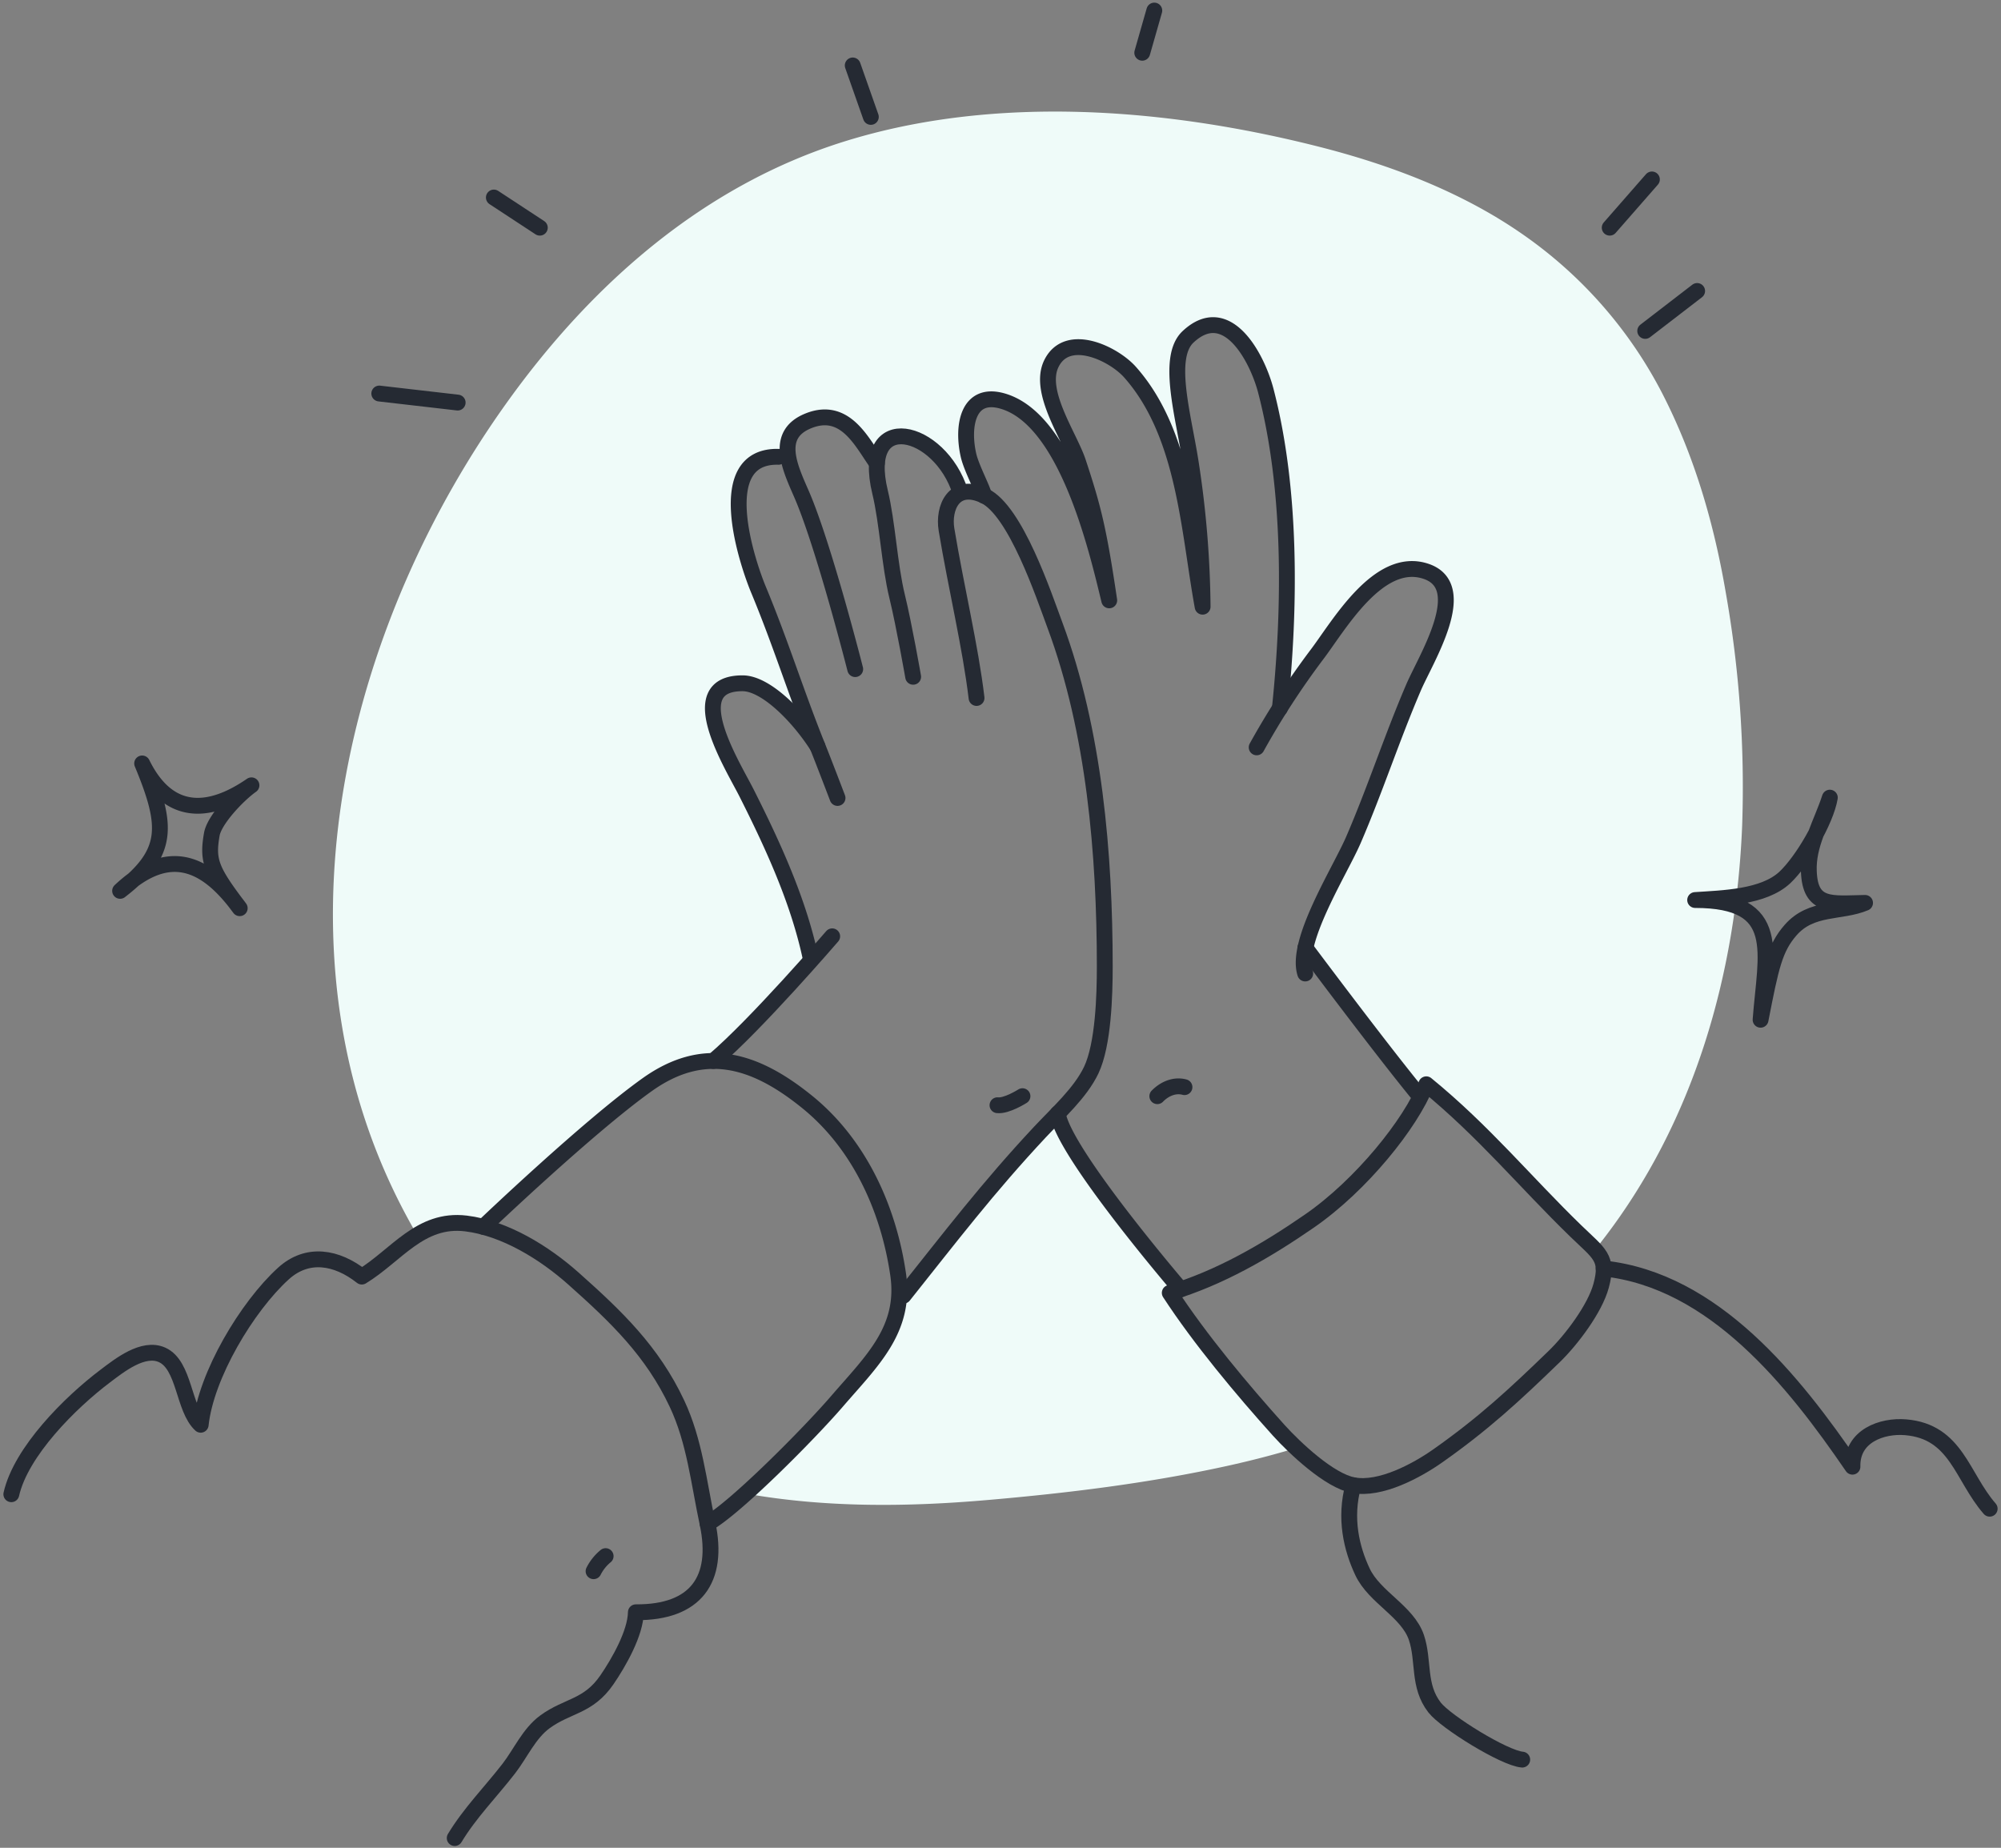
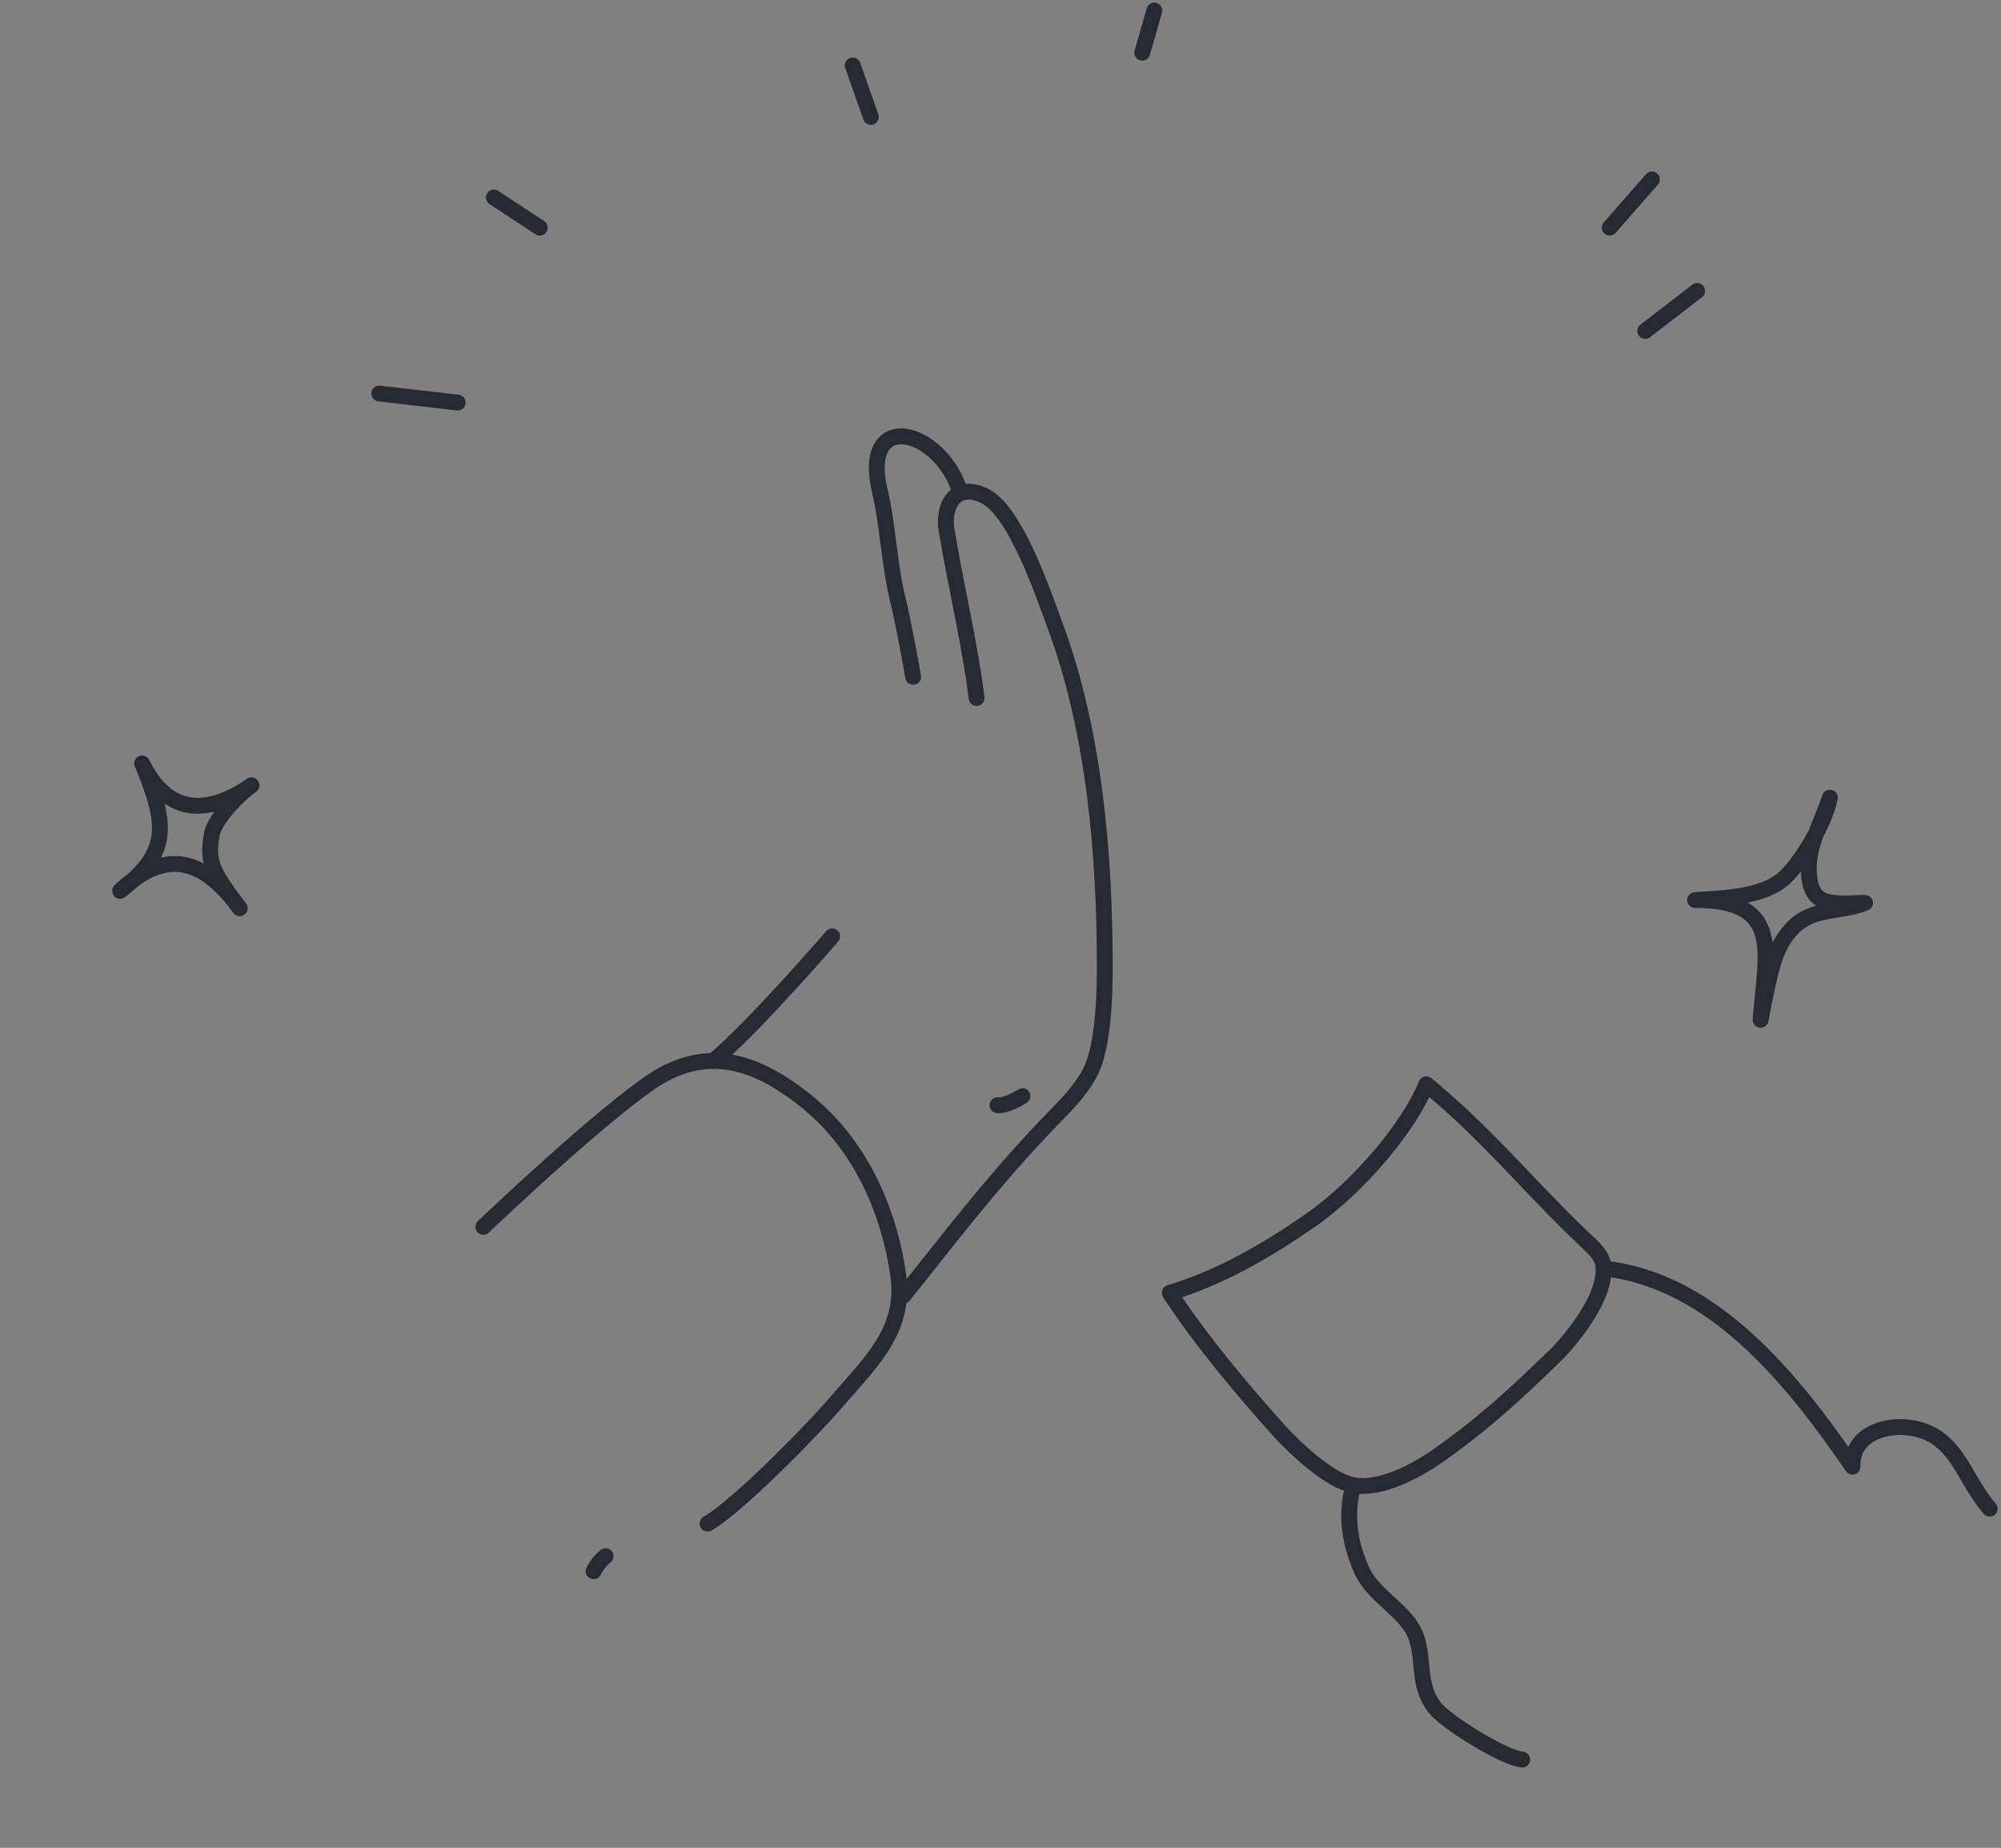
<svg xmlns="http://www.w3.org/2000/svg" width="379" height="350" fill="none">
  <rect width="100%" height="100%" fill="#808080" stroke="none" />
-   <path d="M79.03 233.963a13.78 13.78 0 0 1 9.237-2.224c1.11.142 2.21.357 3.29.646 0 0 19.76-18.888 31.007-26.913 4.326-3.089 8.475-4.484 12.551-4.502 5.35-4.527 13.533-13.466 18.419-18.955v-.658c-2.321-10.821-7.11-21.222-12.07-31.074-2.626-5.24-12.569-20.899-.786-20.856 4.393 0 10.559 6.251 14.166 11.918-4.1-10.188-6.94-19.443-11.192-29.697-2.035-4.905-9.024-25.426 3.82-25.115h1.828c-.463-2.827.225-5.362 3.79-6.806 7.061-2.858 10.211 4.198 12.99 8.024l.036.043c.683-9.23 12.436-5.081 15.769 5.417l.048.225c1.128-.445 2.602-.384 4.473.5-.317-1.444-2.438-5.326-2.974-7.714-1.218-5.356-.201-12.094 6.373-10.266 12.186 3.393 17.901 27.893 20.29 37.776-2.011-13.588-3.047-17.566-5.886-26.17-1.633-4.953-7.695-13.367-5.063-18.692 3.046-6.173 11.857-1.828 14.927 1.675 10.358 11.71 11.059 29.855 13.709 44.387-.084-9.1-.829-18.182-2.23-27.175-1.377-8.968-4.715-20.027-.524-23.945 7.428-6.94 13.112 4.028 14.721 10.188 4.838 18.528 4.691 40.755 2.662 60.179 2.188-3.491 4.491-6.872 6.94-10.077 4.156-5.435 11.686-18.888 20.716-15.878 8.689 2.894 0 16.548-2.352 22.05-4.082 9.517-7.275 19.351-11.363 28.813-2.005 4.655-7.64 13.788-9.084 20.448 0 0 14.415 19.314 21.611 28.027l.268.073c.396-.78.743-1.535 1.024-2.248 10.967 8.963 18.729 18.492 28.301 27.778 1.548 1.505 2.766 2.565 3.656 3.54.42-.518.835-1.042 1.219-1.566 17.669-22.739 25.486-50.864 26.626-78.727a211.742 211.742 0 0 0-3.102-44.167c-2.211-12.941-5.867-25.682-11.924-37.52a82.956 82.956 0 0 0-26.723-30.465c-11.418-7.92-24.95-13.063-38.58-16.511-28.594-7.239-61.039-9.865-89.566-1-26.991 8.384-48.018 27.23-63.732 49.024-30.032 41.639-44.441 98.906-23.153 146.802a114.756 114.756 0 0 0 5.837 11.388Z" fill="#EFFBF9" />
-   <path d="M242.202 270.935c-6.903-7.671-14.927-17.261-20.649-26.041.719-.22 1.432-.451 2.139-.689-3.448-4.039-22.403-26.54-23.342-33.279-1.145 1.218-2.315 2.358-3.412 3.534-9.809 10.492-16.847 19.722-25.809 30.97l-.859.506c-.652 7.762-6.136 12.996-11.729 19.497a229.203 229.203 0 0 1-17.268 17.486c15.056 2.669 30.465 2.535 45.697 1.219 15.232-1.316 30.617-3.193 45.539-6.483 4.356-.962 8.7-2.077 12.99-3.375a58.902 58.902 0 0 1-3.297-3.345Z" fill="#EFFBF9" />
-   <path d="M2.145 283.035c1.827-8.073 11.125-17.353 17.779-22.373 2.705-2.048 7.207-5.636 10.778-4.022 4.302 1.938 3.997 10.181 7.311 13.234.988-9.359 8.78-22.385 15.66-28.637 4.55-4.131 10.101-3.174 14.854.573 6.55-3.997 11.046-11.107 19.71-10.065 7.373.889 14.91 5.562 20.387 10.443 8.122 7.232 14.928 13.752 19.601 23.689 3.339 7.104 4.094 14.739 5.782 22.678 2.267 10.644-2.212 16.914-13.569 16.835-.079 3.996-3.235 9.511-5.483 12.795-3.546 5.16-7.428 4.813-11.735 7.957-3.01 2.199-4.637 6.001-6.86 8.871-3.456 4.454-7.349 8.366-10.237 13.149" stroke="#252A33" stroke-width="3" stroke-linecap="round" stroke-linejoin="round" />
  <path d="M112.426 297.615a8.887 8.887 0 0 1 2.285-2.857M91.55 232.385s19.76-18.888 31.008-26.913c10.656-7.61 20.222-4.959 30.385 3.303 9.822 7.987 15.348 20.161 17.164 32.591 1.529 10.443-4.936 16.371-11.577 24.073-5.081 5.904-19.107 20.106-24.506 23.153M26.924 144.61c4.874 11.778 5.215 16.89-4.174 24.134 9.14-8.566 16.213-5.526 22.653 3.284-5.453-7.171-6.166-8.962-5.282-14.013.481-2.73 4.917-7.434 7.506-9.261-5.038 3.466-14.61 8.243-20.703-4.144Z" stroke="#252A33" stroke-width="3" stroke-linecap="round" stroke-linejoin="round" />
  <path d="M135.109 200.97c8.049-6.806 22.514-23.616 22.514-23.616M171.133 245.43c8.962-11.247 16-20.478 25.809-30.97 3.479-3.723 7.677-7.427 9.749-11.766 2.303-4.874 2.559-14.202 2.559-19.619 0-21.203-1.962-44.527-9.414-64.584-2.114-5.679-7.463-21.789-13.404-24.585-5.794-2.73-7.829 2.345-7.159 6.403 1.828 11.004 4.539 22.209 5.691 31.903M86.684 76.254l-14.848-1.712M102.246 43.127l-8.707-5.715" stroke="#252A33" stroke-width="3" stroke-linecap="round" stroke-linejoin="round" />
  <path d="M181.883 93.205c-3.857-12.186-19.034-15.842-15.196 0 1.395 5.746 1.791 13.861 3.223 19.723 1.322 5.398 3.047 15.268 3.047 15.268M188.93 209.348c1.718.207 4.734-1.712 4.734-1.712" stroke="#252A33" stroke-width="3" stroke-linecap="round" stroke-linejoin="round" />
-   <path d="M166.081 87.746c-2.778-3.826-5.928-10.882-12.99-8.024-6.489 2.626-3.455 8.865-1.261 13.91 4.228 9.749 10.151 33.109 10.151 33.109M219.203 207.636c1.493-1.517 3.4-2.187 5.143-1.712M147.46 86.527c-12.844-.31-5.855 20.21-3.82 25.115 4.265 10.254 7.092 19.497 11.192 29.697 1.164 2.888 3.802 9.809 3.802 9.809M238.02 141.563a150.458 150.458 0 0 1 11.332-17.475c4.156-5.435 11.686-18.888 20.716-15.878 8.689 2.894 0 16.548-2.352 22.05-4.082 9.517-7.275 19.351-11.363 28.814-2.571 5.958-11.095 19.277-9.139 25.322" stroke="#252A33" stroke-width="3" stroke-linecap="round" stroke-linejoin="round" />
-   <path d="M153.514 181.357c-2.321-10.821-7.11-21.222-12.07-31.074-2.626-5.24-12.57-20.899-.786-20.856 4.393 0 10.559 6.251 14.166 11.918M242.411 134.179c2.029-19.424 2.175-41.651-2.663-60.18-1.608-6.16-7.311-17.127-14.72-10.199-4.192 3.918-.853 14.976.524 23.945a187.914 187.914 0 0 1 2.23 27.174c-2.651-14.543-3.358-32.676-13.709-44.386-3.047-3.486-11.882-7.848-14.928-1.676-2.632 5.325 3.43 13.74 5.063 18.693 2.839 8.603 3.875 12.582 5.886 26.169-2.389-9.876-8.079-34.376-20.289-37.776-6.575-1.828-7.586 4.911-6.374 10.267.537 2.388 2.657 6.27 2.974 7.713M247.246 179.541s14.483 19.394 21.654 28.094M200.352 210.918c1.029 7.415 23.268 33.304 23.268 33.304" stroke="#252A33" stroke-width="3" stroke-linecap="round" stroke-linejoin="round" />
  <path d="M248.032 231.276c-8.298 5.739-17.06 10.79-26.473 13.617 5.721 8.78 13.745 18.37 20.648 26.041 3.047 3.364 9.591 9.554 14.13 10.395 5.142.963 12.021-2.778 15.927-5.52 8.664-6.093 14.501-11.485 22.141-18.888 3.199-3.102 7.69-9.018 8.865-13.405 1.432-5.307-.371-6.032-4.819-10.358-9.572-9.285-17.34-18.814-28.302-27.777-2.961 7.47-12.307 19.107-22.117 25.895Z" stroke="#252A33" stroke-width="3" stroke-linecap="round" stroke-linejoin="round" />
  <path d="M256.331 281.329c-1.742 6.276-.323 12.046 1.737 16.414 2.272 4.826 8.53 7.482 10.205 12.424 1.493 4.429.238 9.139 3.443 13.264 2.138 2.748 13.197 9.59 16.603 9.871M303.742 240.269c20.917 2.236 36.082 21.41 47.123 37.55-.147-5.843 5.599-7.848 10.077-7.47 9.621.817 10.632 9.365 15.915 15.427M346.581 151.088c-.743 4.369-5.179 11.985-8.53 15.129-4.033 3.765-11.686 3.911-16.981 4.265 16.762 0 13.356 9.937 12.393 22.677 1.968-10.108 2.681-13.532 5.685-16.981 3.936-4.514 9.511-3.223 14.105-5.154-6.331.103-10.394.969-10.65-5.971-.208-5.009 2.394-9.115 3.978-13.965ZM311.613 62.685l9.834-7.568M304.887 43.127l7.994-9.14M216.348 9.994 218.632 2M164.942 22.144l-3.43-9.748" stroke="#252A33" stroke-width="3" stroke-linecap="round" stroke-linejoin="round" />
</svg>